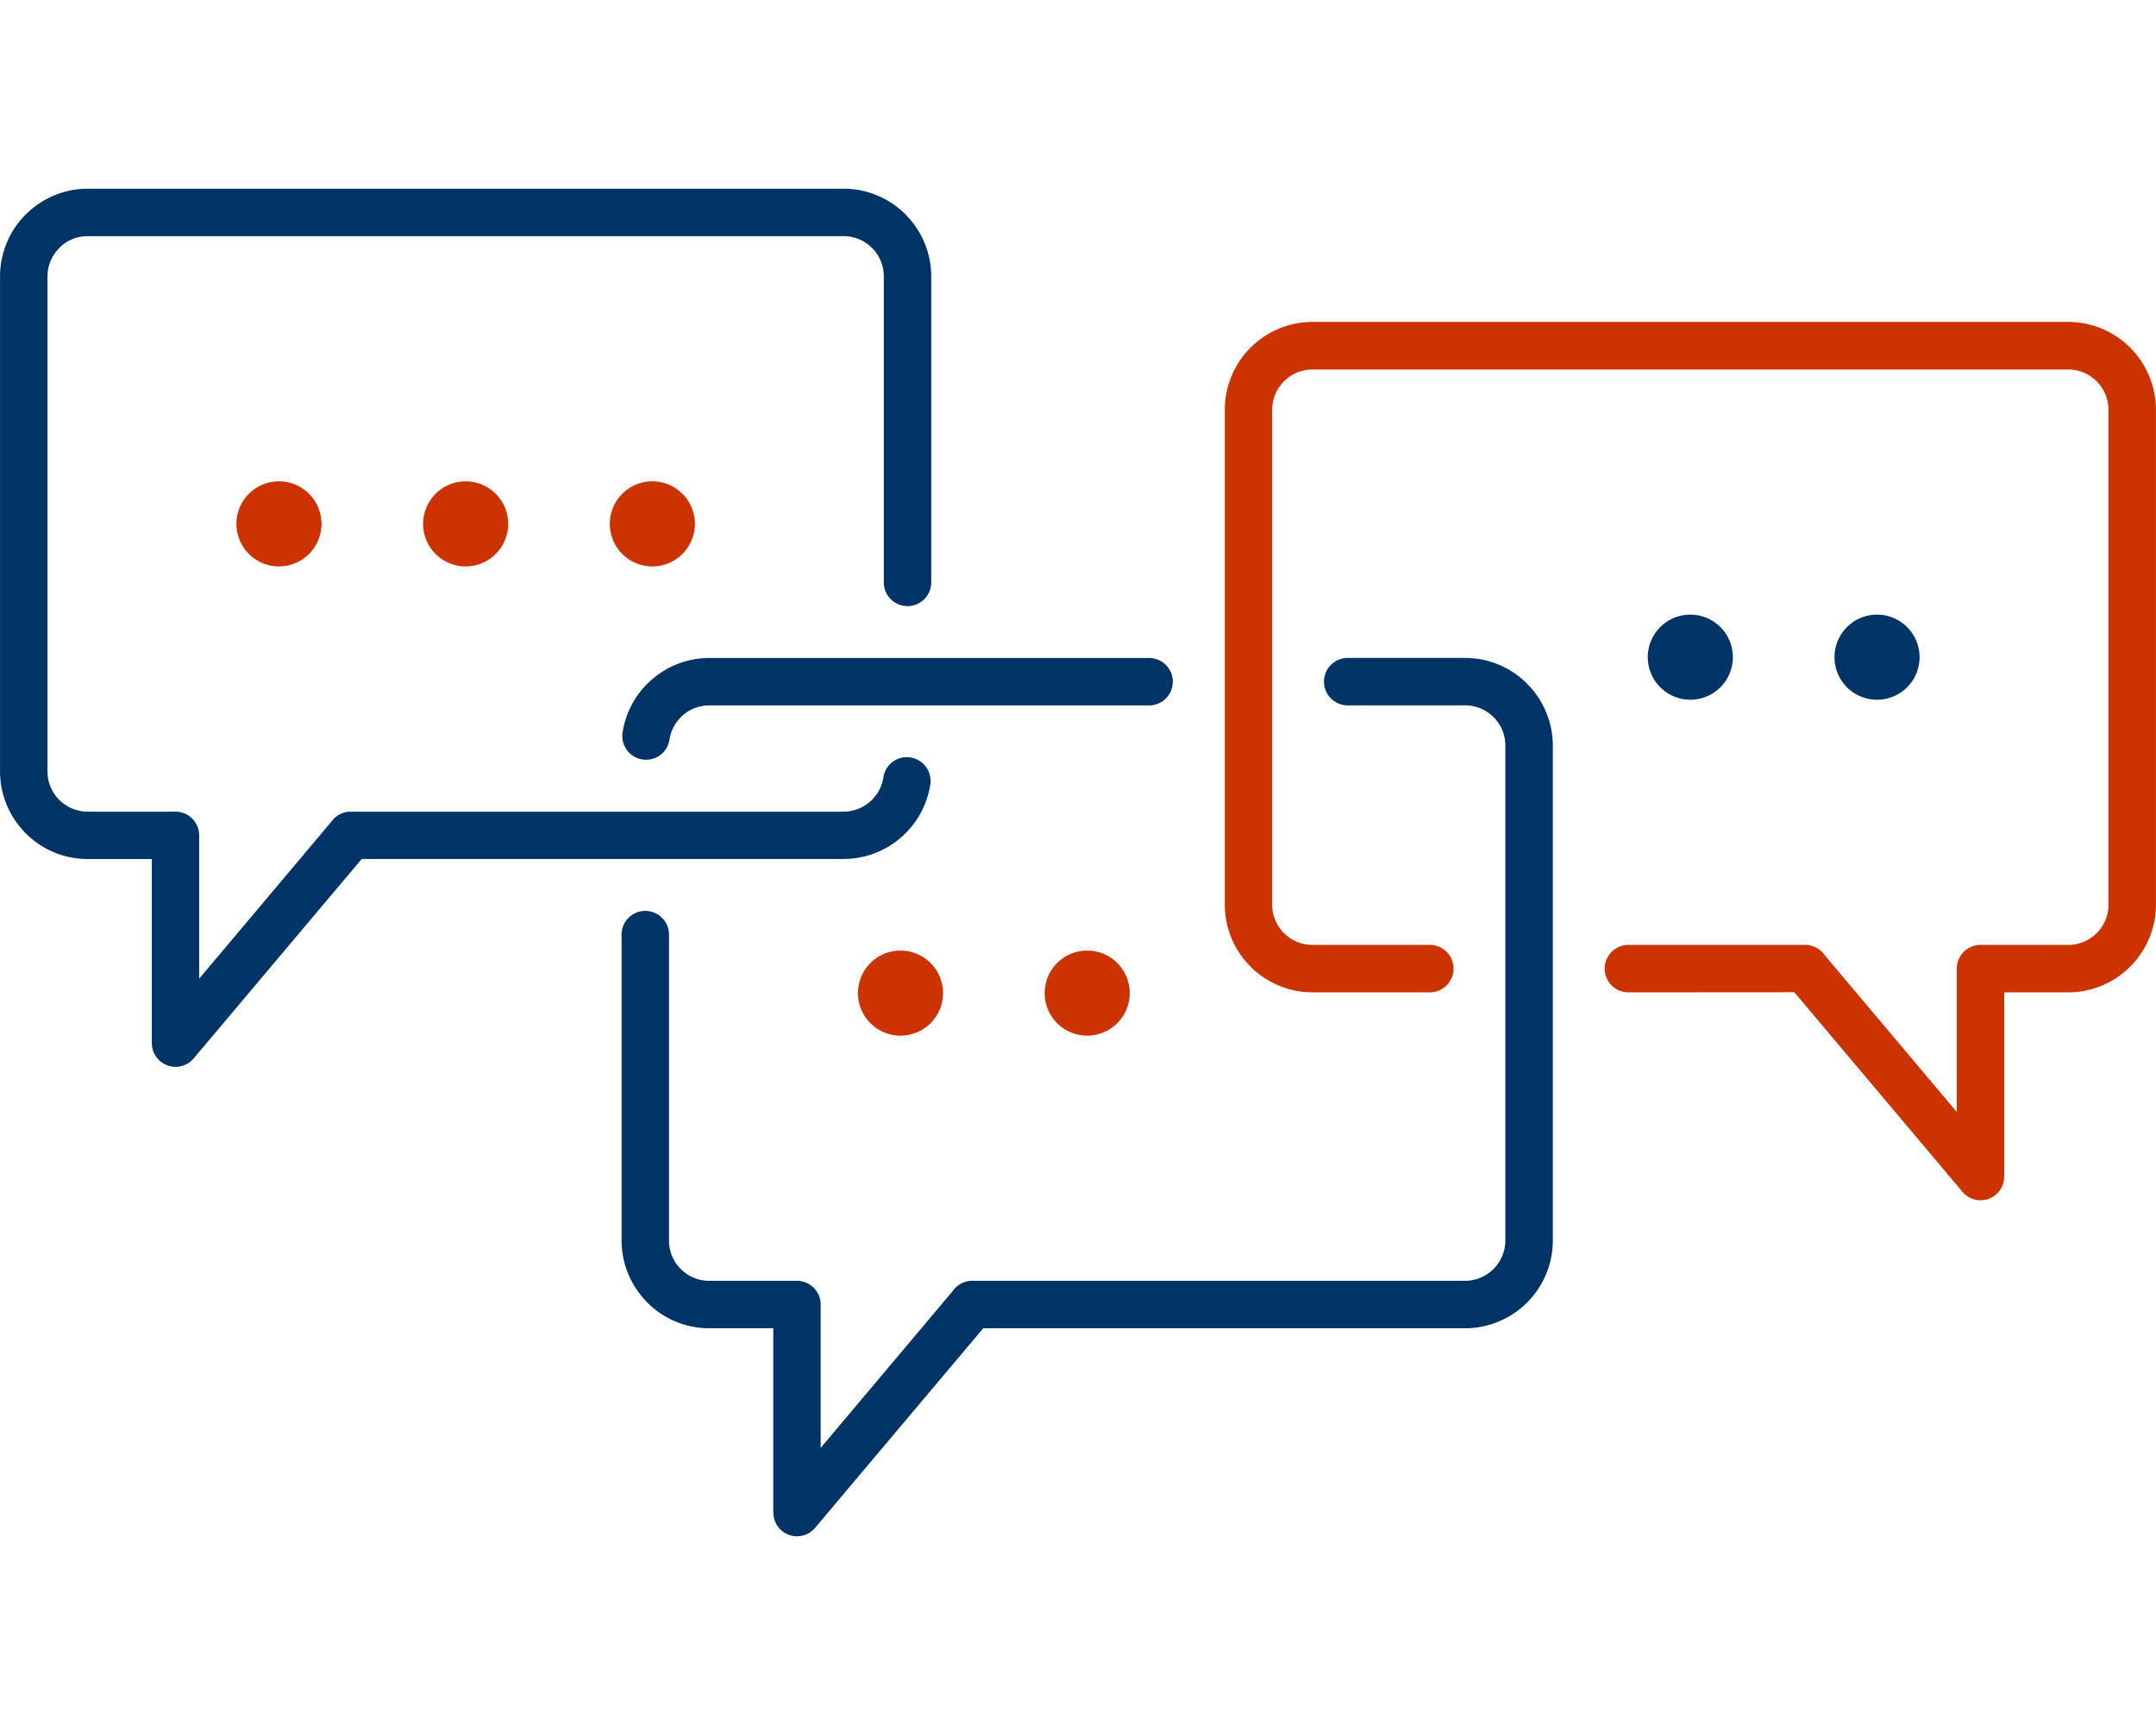
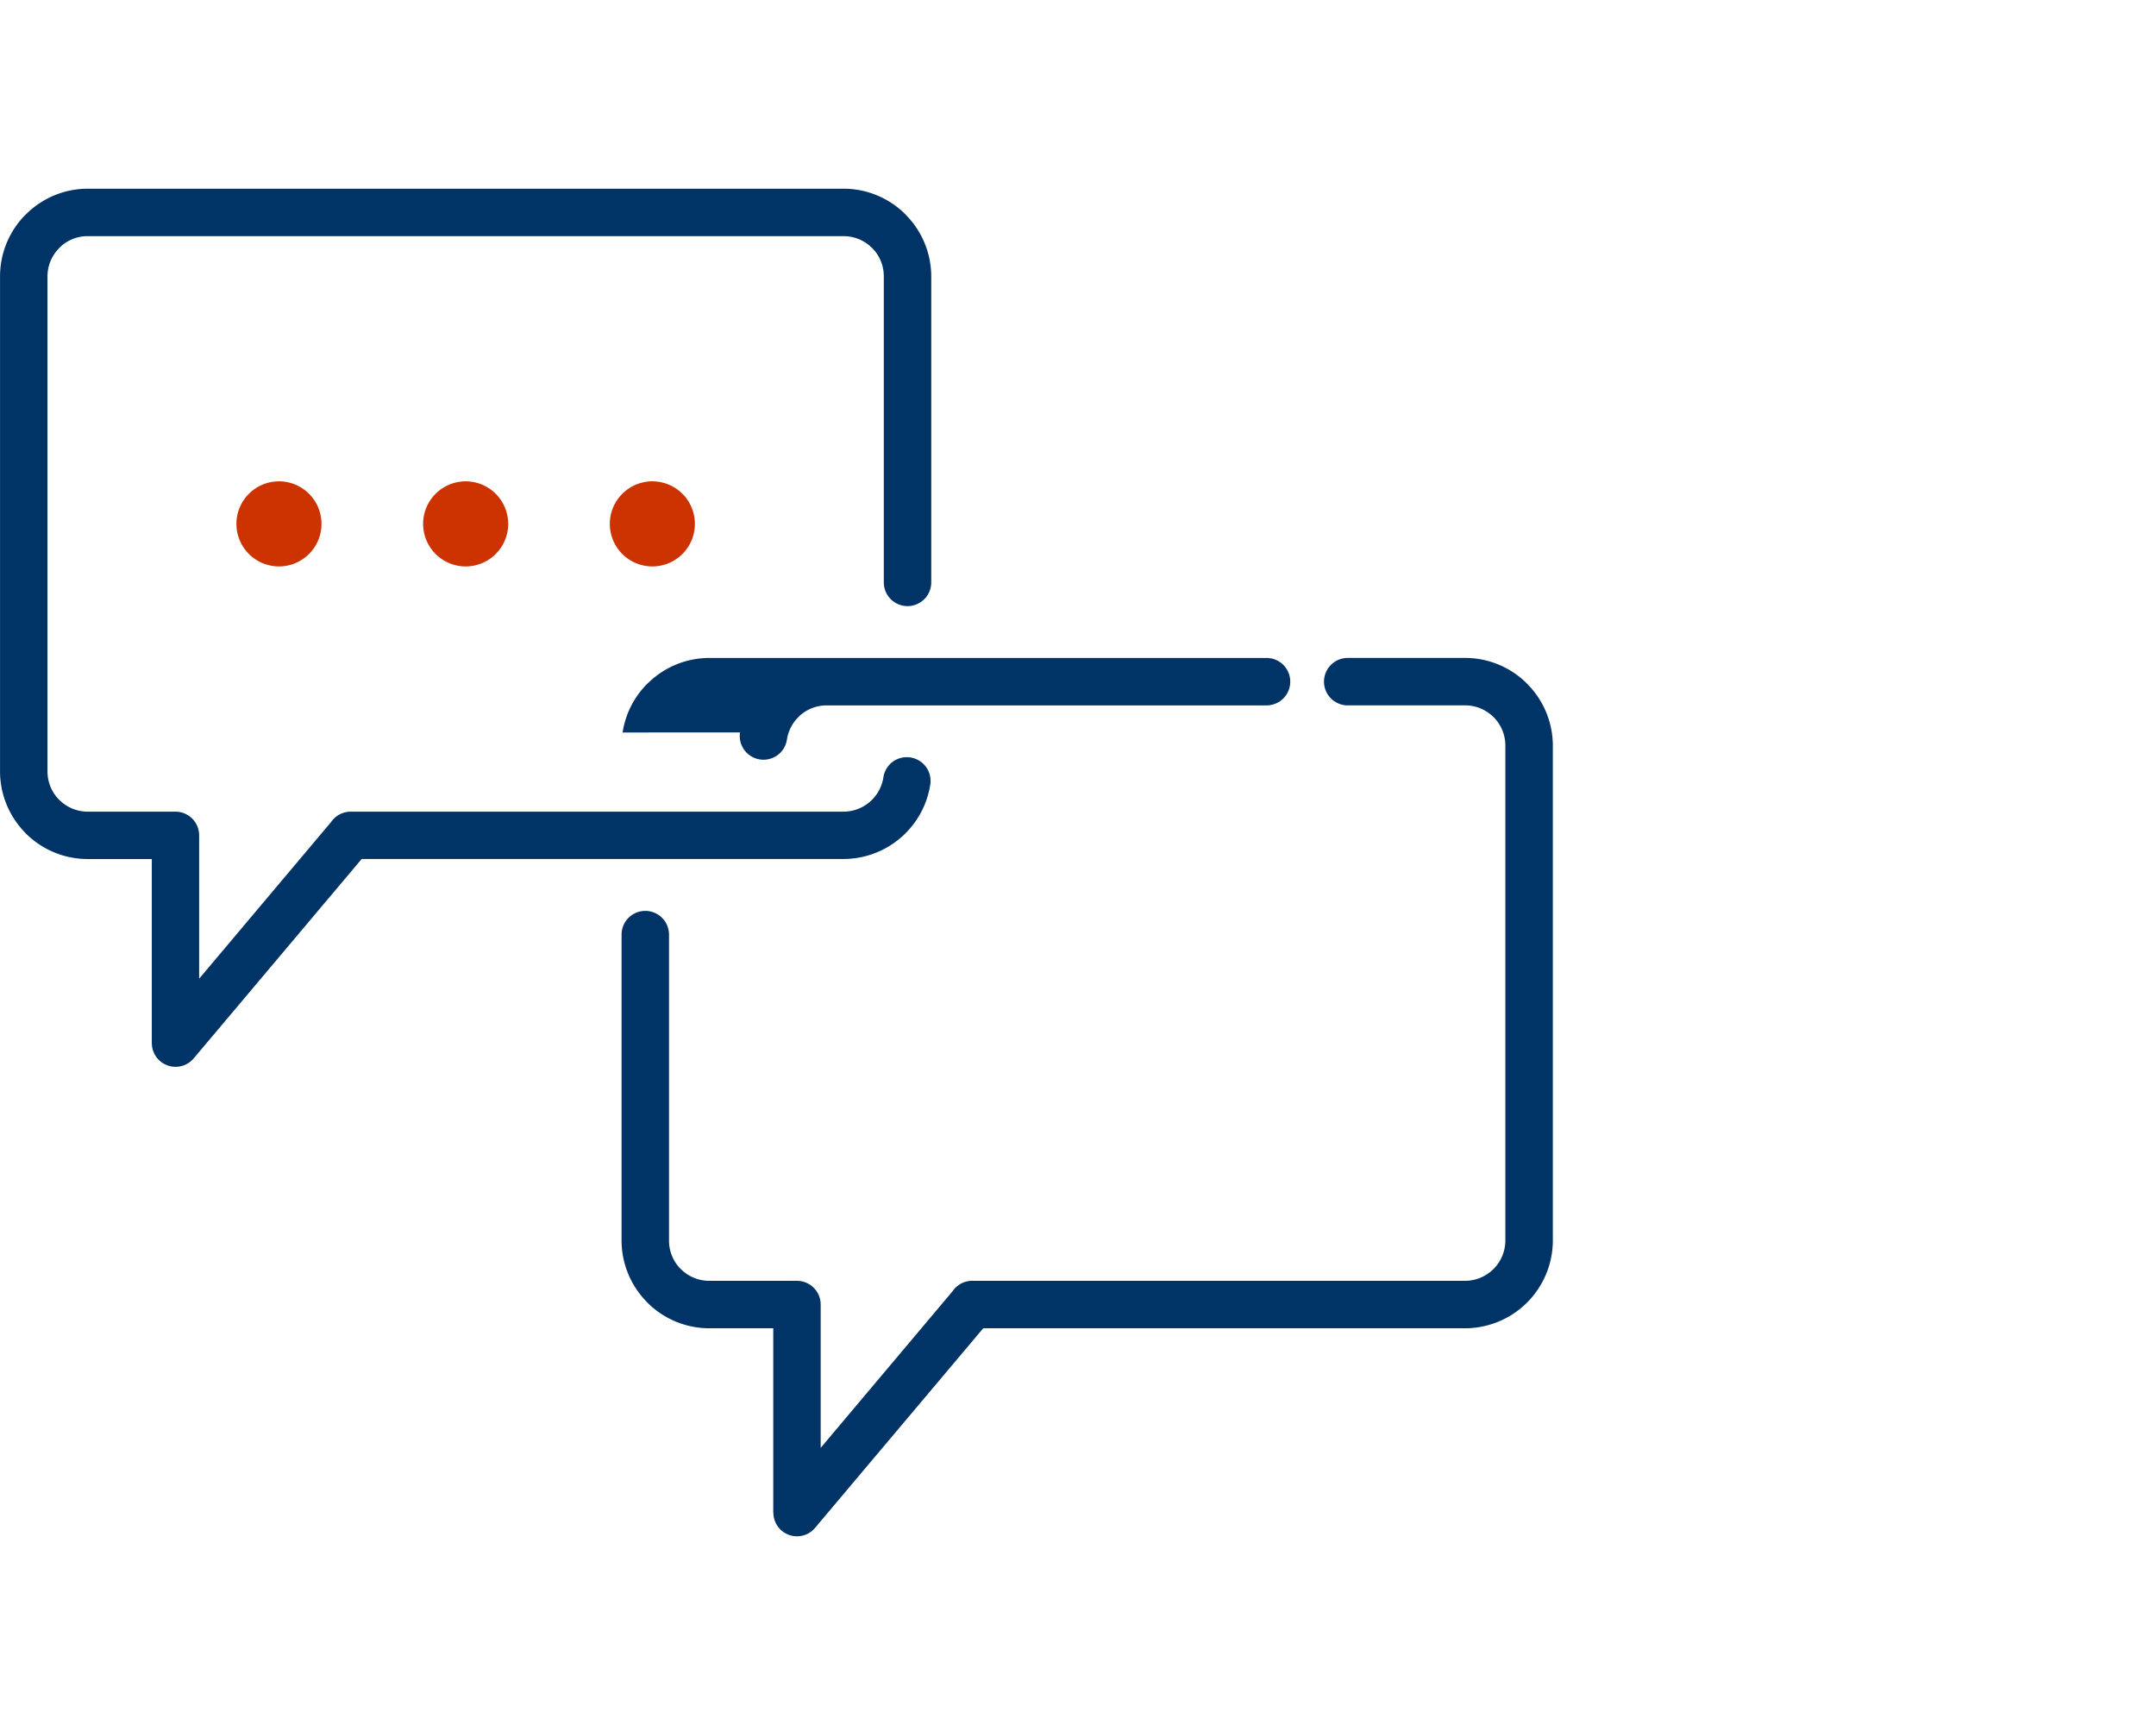
<svg xmlns="http://www.w3.org/2000/svg" width="100" height="80" viewBox="0 0 100 80">
  <defs>
    <style>.e22c3e5d-e7ea-406e-96ee-ca4e7db6f28d{fill:#036;}.e22c3e5d-e7ea-406e-96ee-ca4e7db6f28d,.fb85c15c-103c-4f1a-8b55-77990e86b1f9{fill-rule:evenodd;}.fb85c15c-103c-4f1a-8b55-77990e86b1f9{fill:#c30;}.b7357c67-ff79-45b8-a2b4-5b495e6b92e5{fill:none;}</style>
  </defs>
  <g id="bc145d51-253d-4fff-b643-c37cd09d4444" data-name="レイヤー 2">
    <g id="b7230918-237f-43ef-a991-605bff131ac1" data-name="レイヤー 2">
-       <path id="b1dffcc5-c559-4dc0-86da-f5f71137b544" data-name="パス 38588" class="e22c3e5d-e7ea-406e-96ee-ca4e7db6f28d" d="M62.51,32.713a1.1,1.1,0,0,1,0-2.2h5.445a4.058,4.058,0,0,1,2.875,1.194l.063.069a4.054,4.054,0,0,1,1.131,2.806V57.532a4.077,4.077,0,0,1-4.069,4.069H45.604L37.804,70.858a1.094,1.094,0,0,1-1.932-.7h-.006V61.601H32.899a4.058,4.058,0,0,1-2.875-1.194l-.063-.069a4.053,4.053,0,0,1-1.131-2.807V43.344a1.1,1.1,0,0,1,1.1-1.1h0a1.1,1.1,0,0,1,1.1,1.1V57.532a1.866,1.866,0,0,0,.5,1.277l.045.043a1.861,1.861,0,0,0,1.32.549h4.07a1.1,1.1,0,0,1,1.1,1.1v6.647l6.123-7.271a1.1,1.1,0,0,1,.907-.477H67.954a1.873,1.873,0,0,0,1.868-1.868V34.581a1.867,1.867,0,0,0-.5-1.277l-.045-.043a1.862,1.862,0,0,0-1.32-.549Zm-33.633,1.255a1.1,1.1,0,0,0,1.088,1.266h0a1.094,1.094,0,0,0,1.087-.934,1.865,1.865,0,0,1,.527-1.038l.044-.047a1.859,1.859,0,0,1,1.276-.5h20.399a1.1,1.1,0,1,0,0-2.2H32.899a4.055,4.055,0,0,0-2.806,1.131l-.069.063a4.065,4.065,0,0,0-1.147,2.262" />
-       <path id="f01c8c78-75d7-4162-83c0-944d4527d19a" data-name="パス 38589" class="fb85c15c-103c-4f1a-8b55-77990e86b1f9" d="M75.529,46.022a1.1,1.1,0,0,1,0-2.2h8.2a1.1,1.1,0,0,1,.906.476l6.124,7.271V44.922a1.1,1.1,0,0,1,1.1-1.1H95.928a1.866,1.866,0,0,0,1.868-1.864V19.003a1.873,1.873,0,0,0-1.868-1.868H60.874a1.873,1.873,0,0,0-1.868,1.868v22.949a1.866,1.866,0,0,0,1.863,1.869h5.45a1.1,1.1,0,0,1,0,2.2H60.874a4.053,4.053,0,0,1-2.871-1.193h0a4.053,4.053,0,0,1-1.194-2.872V19.003A4.077,4.077,0,0,1,60.874,14.929H95.929A4.077,4.077,0,0,1,99.998,18.998V41.947a4.056,4.056,0,0,1-1.194,2.881h0a4.054,4.054,0,0,1-2.872,1.194H92.962v8.552h-.005a1.094,1.094,0,0,1-1.932.7l-7.8-9.257Z" />
-       <path id="f4358b94-203e-4c31-a38f-fb141e089214" data-name="パス 38590" class="fb85c15c-103c-4f1a-8b55-77990e86b1f9" d="M41.767,44.084a1.973,1.973,0,1,1-1.973,1.973h0a1.973,1.973,0,0,1,1.973-1.973m8.66,0a1.973,1.973,0,1,1-1.973,1.973h0A1.973,1.973,0,0,1,50.427,44.084" />
-       <path id="f329ed43-fa52-4944-8172-3de3051fc10d" data-name="パス 38591" class="e22c3e5d-e7ea-406e-96ee-ca4e7db6f28d" d="M87.061,28.505a1.973,1.973,0,1,1-1.973,1.973h0a1.973,1.973,0,0,1,1.973-1.973m-8.66,0A1.973,1.973,0,1,1,76.428,30.478h0a1.973,1.973,0,0,1,1.973-1.973" />
+       <path id="b1dffcc5-c559-4dc0-86da-f5f71137b544" data-name="パス 38588" class="e22c3e5d-e7ea-406e-96ee-ca4e7db6f28d" d="M62.51,32.713a1.1,1.1,0,0,1,0-2.2h5.445a4.058,4.058,0,0,1,2.875,1.194l.063.069a4.054,4.054,0,0,1,1.131,2.806V57.532a4.077,4.077,0,0,1-4.069,4.069H45.604L37.804,70.858a1.094,1.094,0,0,1-1.932-.7h-.006V61.601H32.899a4.058,4.058,0,0,1-2.875-1.194l-.063-.069a4.053,4.053,0,0,1-1.131-2.807V43.344a1.1,1.1,0,0,1,1.1-1.1h0a1.1,1.1,0,0,1,1.1,1.1V57.532a1.866,1.866,0,0,0,.5,1.277l.045.043a1.861,1.861,0,0,0,1.32.549h4.07a1.1,1.1,0,0,1,1.1,1.1v6.647l6.123-7.271a1.1,1.1,0,0,1,.907-.477H67.954a1.873,1.873,0,0,0,1.868-1.868V34.581a1.867,1.867,0,0,0-.5-1.277l-.045-.043a1.862,1.862,0,0,0-1.32-.549m-33.633,1.255a1.1,1.1,0,0,0,1.088,1.266h0a1.094,1.094,0,0,0,1.087-.934,1.865,1.865,0,0,1,.527-1.038l.044-.047a1.859,1.859,0,0,1,1.276-.5h20.399a1.1,1.1,0,1,0,0-2.2H32.899a4.055,4.055,0,0,0-2.806,1.131l-.069.063a4.065,4.065,0,0,0-1.147,2.262" />
      <path id="b8f59ecb-d177-47cd-8ee6-3806bd2ac28d" data-name="パス 38592" class="fb85c15c-103c-4f1a-8b55-77990e86b1f9" d="M12.939,22.323a1.973,1.973,0,1,1-1.973,1.973h0a1.973,1.973,0,0,1,1.973-1.973m17.319,0a1.973,1.973,0,1,1-1.973,1.973h0a1.973,1.973,0,0,1,1.973-1.973m-8.66,0a1.973,1.973,0,1,1-1.973,1.973h0a1.973,1.973,0,0,1,1.968-1.973" />
      <path id="adf737a3-a024-4d46-b419-a2f9c6800344" data-name="パス 38593" class="e22c3e5d-e7ea-406e-96ee-ca4e7db6f28d" d="M39.126,8.751a4.058,4.058,0,0,1,2.874,1.194l.063.069a4.055,4.055,0,0,1,1.13,2.807V27.009a1.1,1.1,0,0,1-2.2,0V12.82a1.866,1.866,0,0,0-.5-1.277l-.045-.043a1.864,1.864,0,0,0-1.32-.549H4.071a1.859,1.859,0,0,0-1.275.5l-.044.05a1.862,1.862,0,0,0-.55,1.319V35.771a1.87,1.87,0,0,0,.5,1.279l.046.043a1.864,1.864,0,0,0,1.319.549H8.137a1.1,1.1,0,0,1,1.1,1.1h0v6.647l6.123-7.27a1.1,1.1,0,0,1,.907-.477h22.86a1.876,1.876,0,0,0,1.847-1.592,1.094,1.094,0,0,1,1.087-.934h0a1.1,1.1,0,0,1,1.088,1.266A4.079,4.079,0,0,1,39.125,39.837H16.775L8.976,49.094a1.1,1.1,0,0,1-1.933-.7h-.002V39.839H4.071a4.057,4.057,0,0,1-2.875-1.189l-.063-.069A4.051,4.051,0,0,1,.002,35.771V12.82a4.056,4.056,0,0,1,1.194-2.875l.069-.064a4.054,4.054,0,0,1,2.806-1.13Z" />
      <rect id="f85707d9-9748-435f-a4fb-33cbd286473a" data-name="長方形 29789" class="b7357c67-ff79-45b8-a2b4-5b495e6b92e5" x="0.002" y="8.751" width="99.996" height="62.498" />
-       <rect class="b7357c67-ff79-45b8-a2b4-5b495e6b92e5" width="100" height="80" />
    </g>
  </g>
</svg>